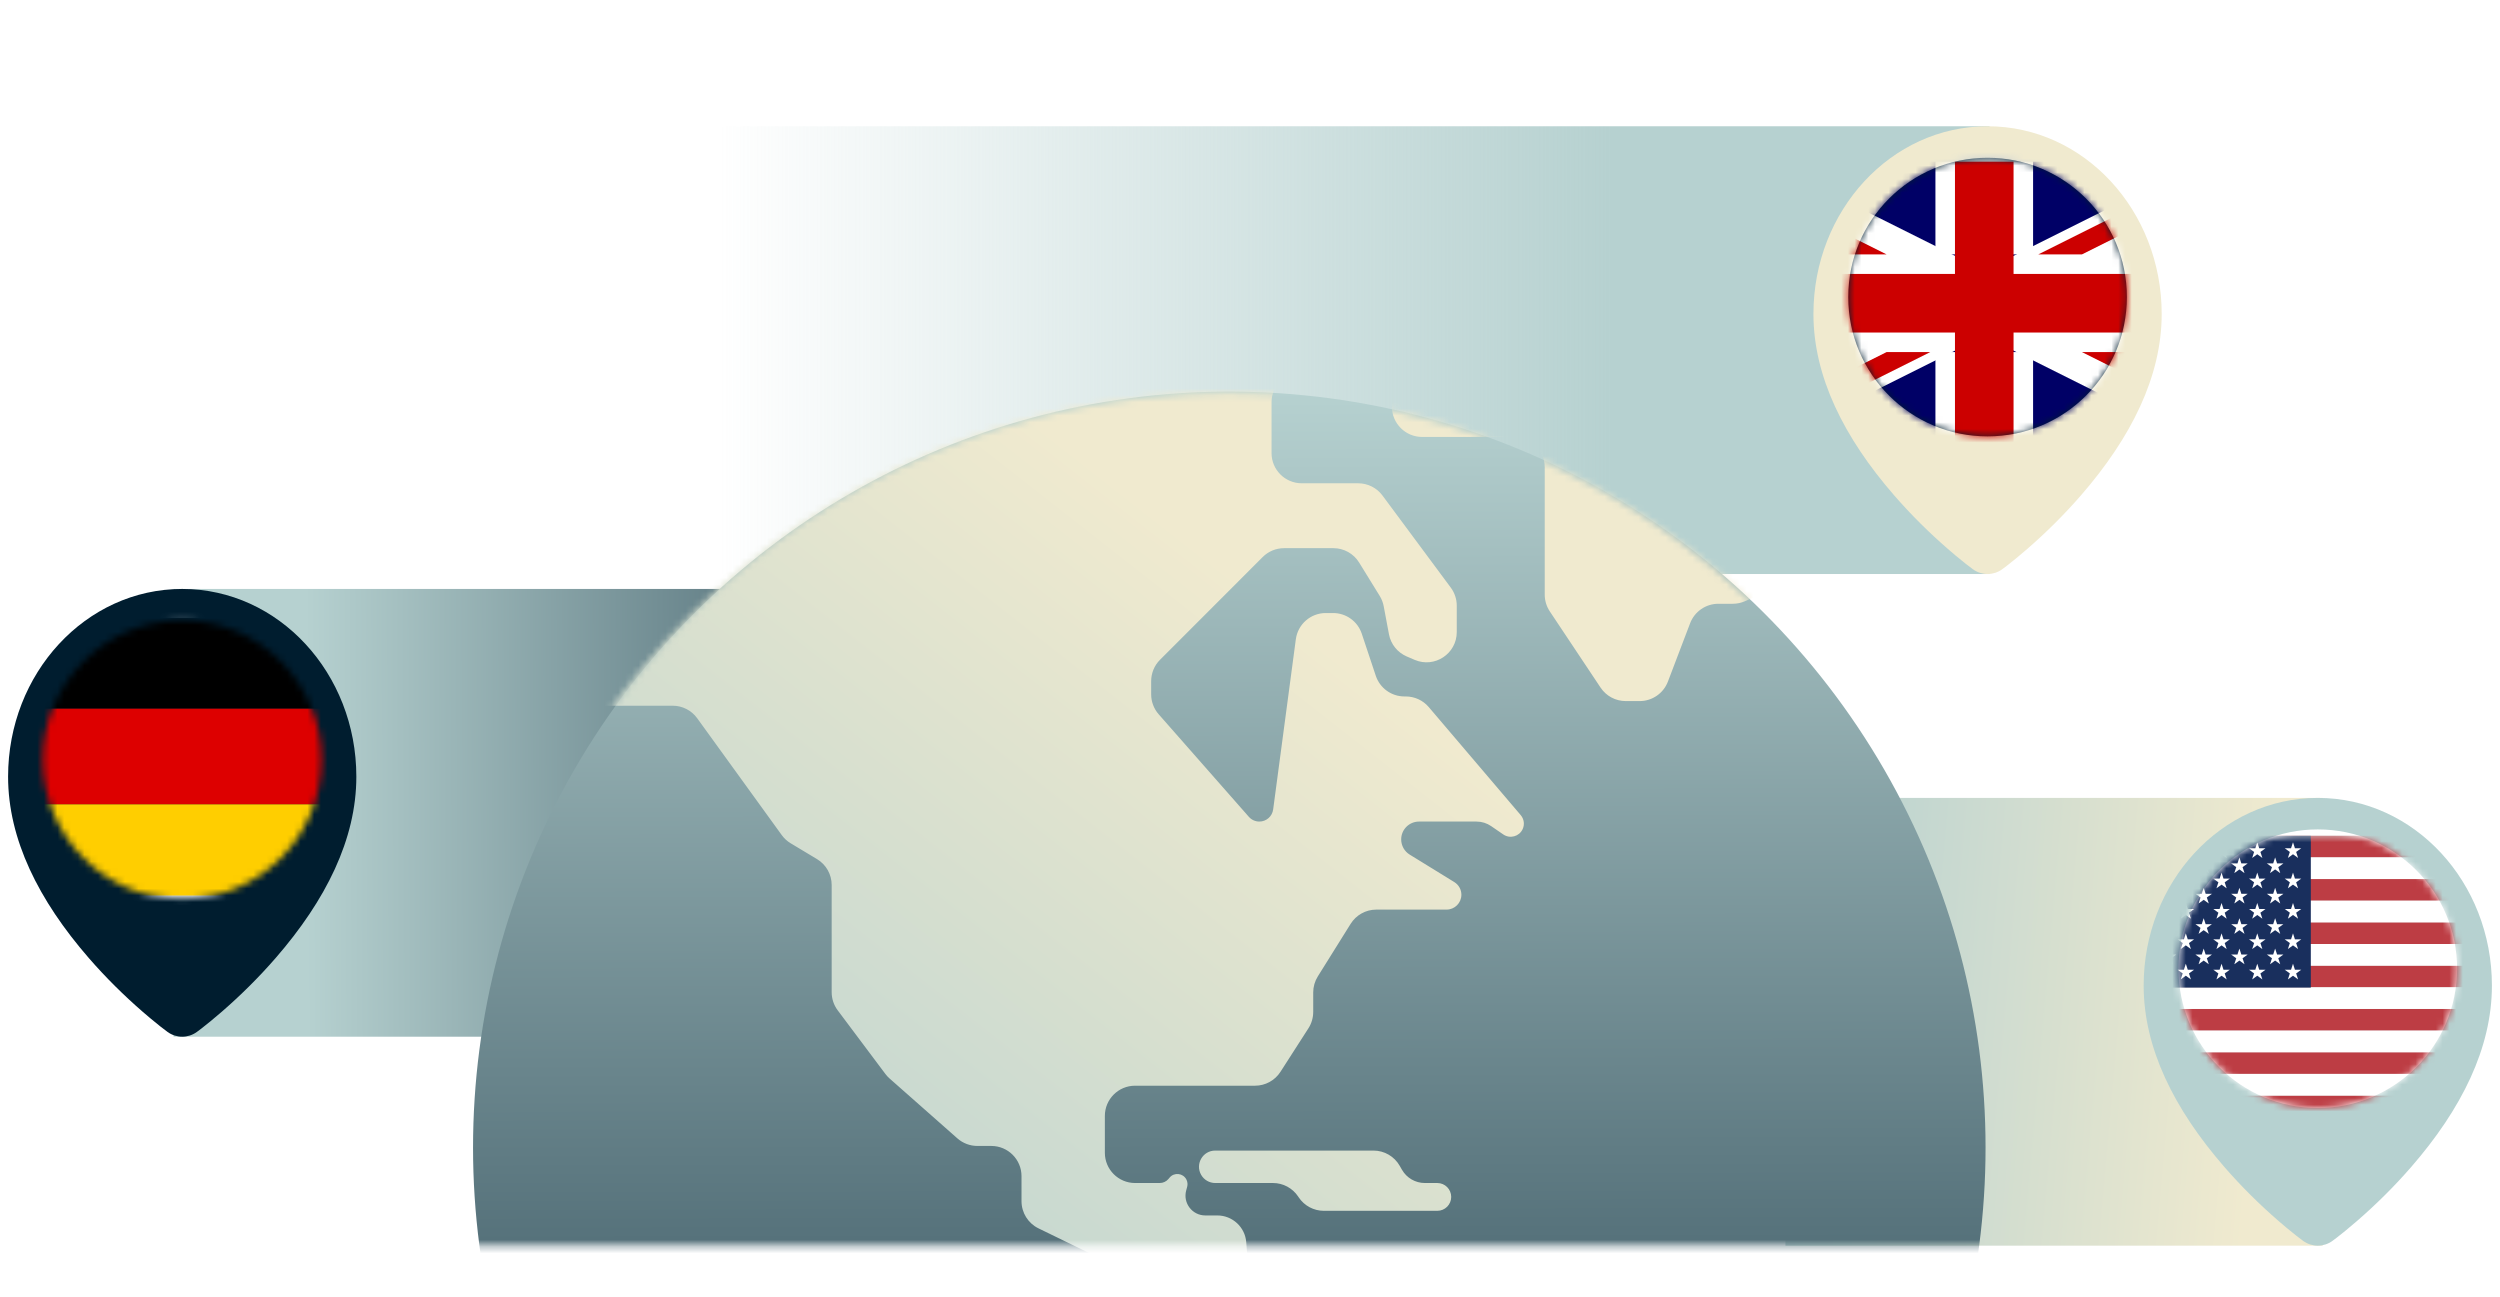
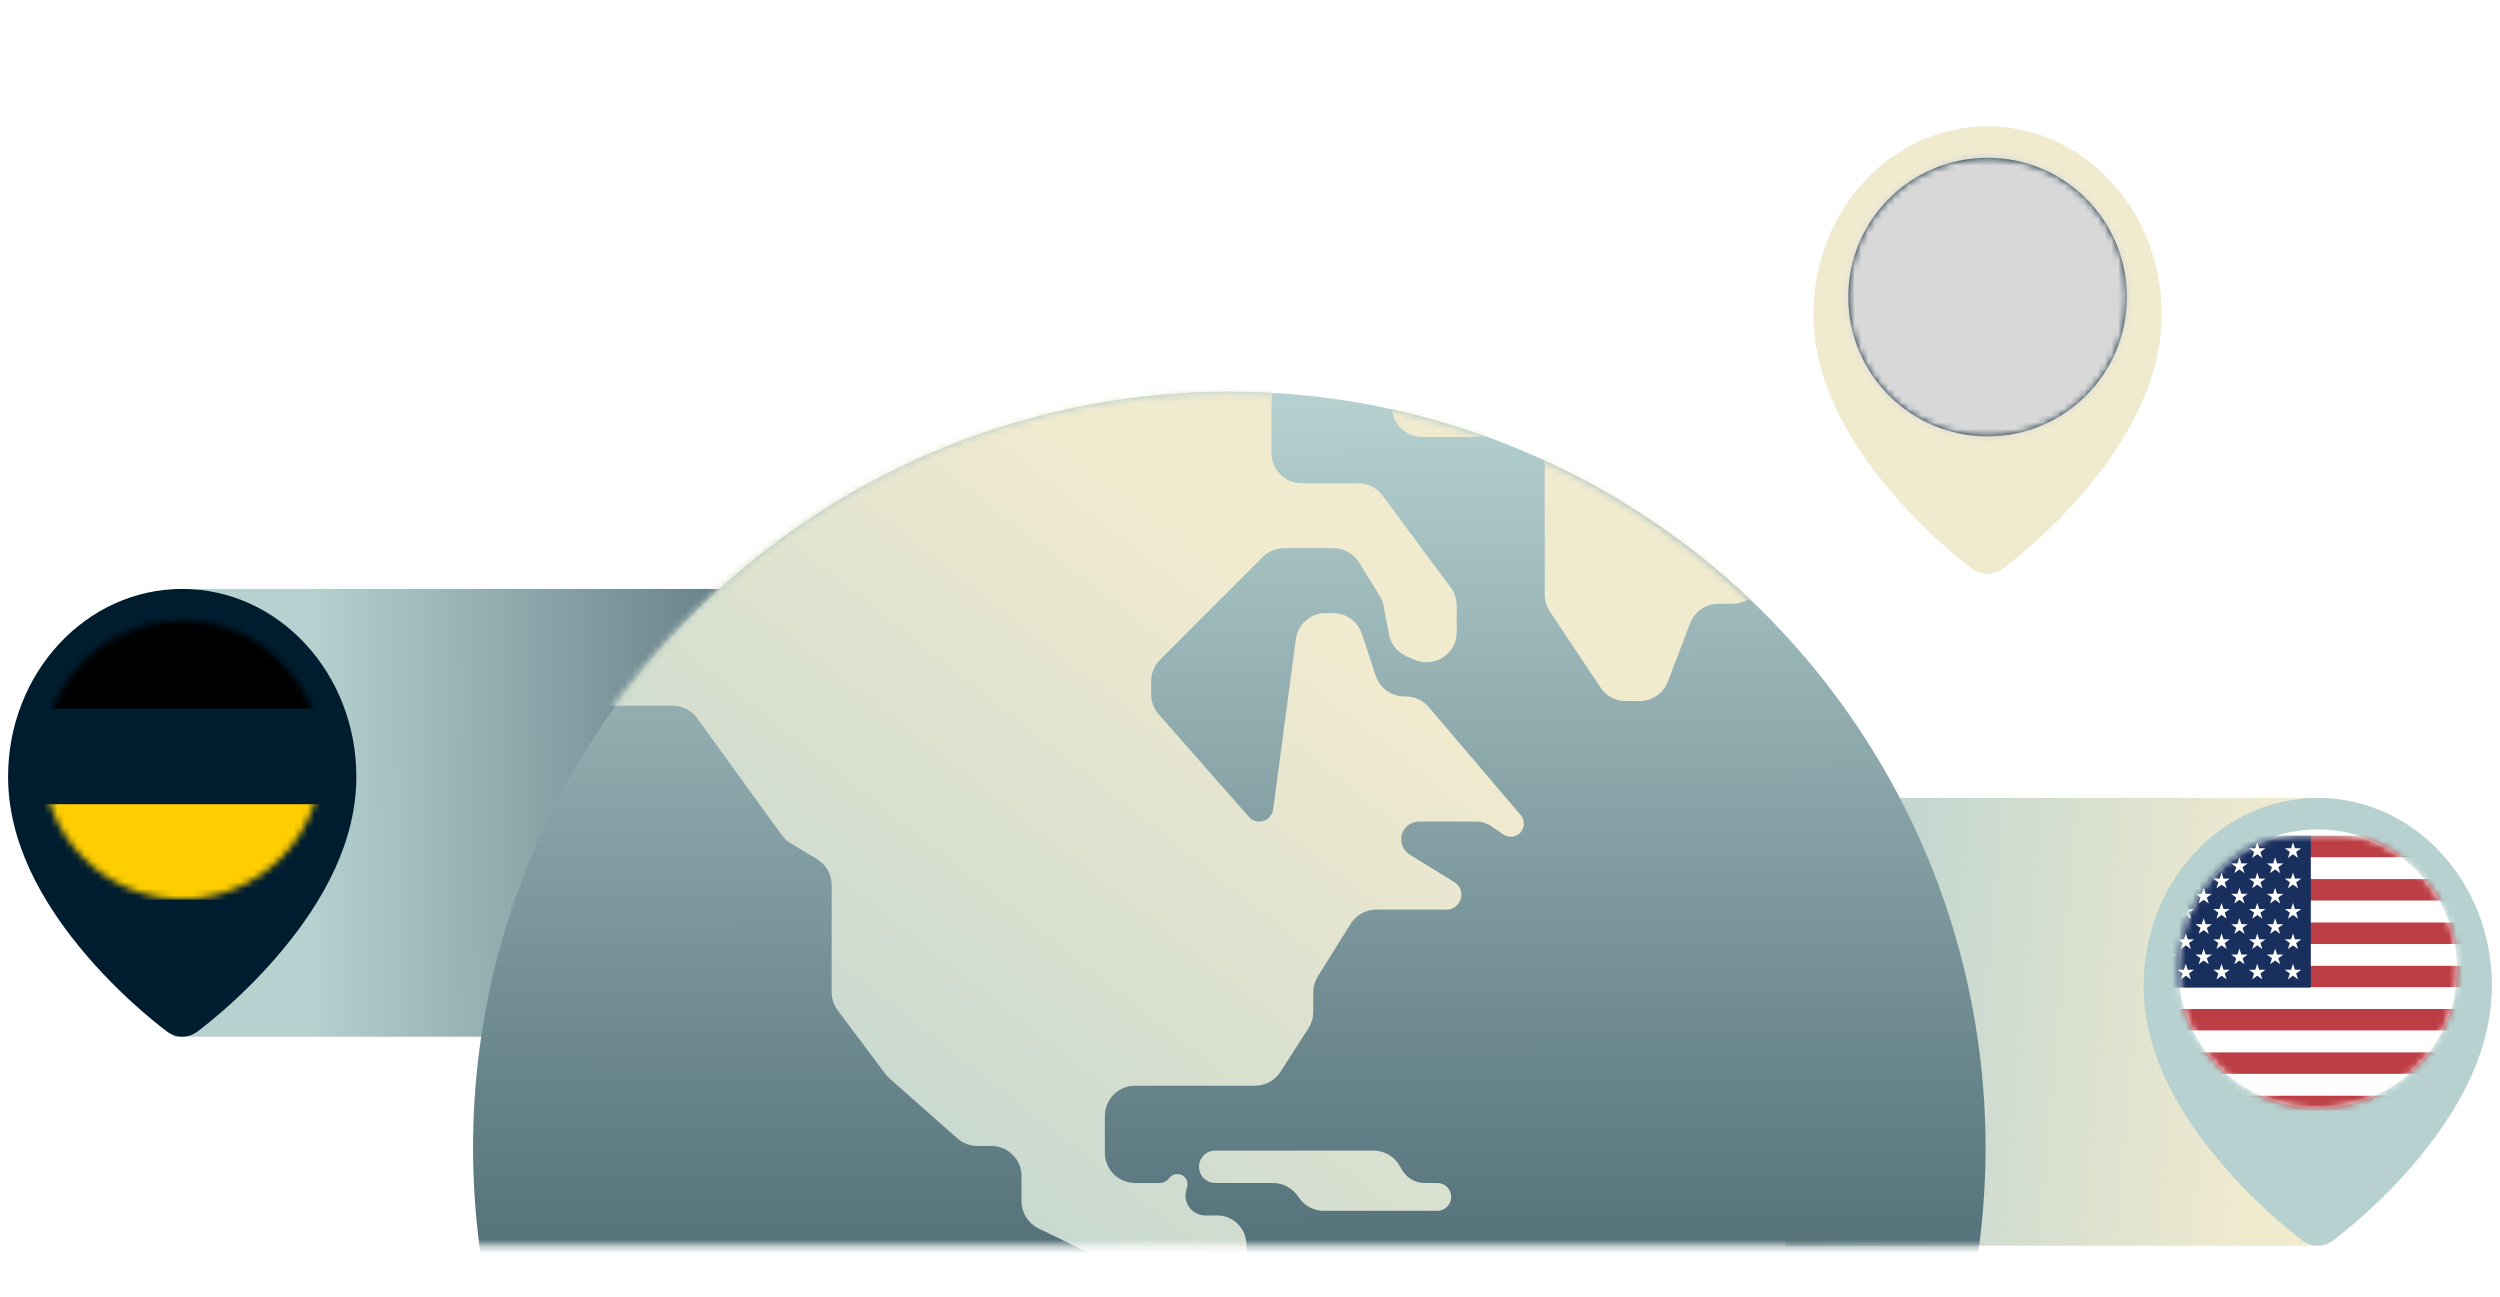
<svg xmlns="http://www.w3.org/2000/svg" width="370" height="192" viewBox="0 0 370 192" fill="none">
  <path fill-rule="evenodd" clip-rule="evenodd" d="M343.769 118.09H264.246V184.358H343.769V118.09Z" fill="url(#paint0_linear_2262_5709)" />
  <path fill-rule="evenodd" clip-rule="evenodd" d="M317.261 145.869C317.261 130.595 328.724 118.09 343.032 118.09C357.34 118.09 368.803 130.595 368.803 145.869C368.803 155.126 364.286 164.16 356.857 172.715C354.319 175.637 351.61 178.297 348.898 180.653C347.67 181.72 346.637 182.559 345.871 183.148L345.198 183.654C343.907 184.593 342.158 184.593 340.867 183.654C340.288 183.233 339.417 182.556 338.327 181.643L337.166 180.653C334.455 178.297 331.745 175.637 329.208 172.715C321.778 164.16 317.261 155.126 317.261 145.869ZM343.032 132.816C336.932 132.816 331.987 137.761 331.987 143.861C331.987 149.961 336.932 154.905 343.032 154.905C349.132 154.905 354.077 149.961 354.077 143.861C354.077 137.761 349.132 132.816 343.032 132.816ZM343.032 140.179C345.066 140.179 346.714 141.827 346.714 143.861C346.714 145.894 345.066 147.542 343.032 147.542C340.999 147.542 339.351 145.894 339.351 143.861C339.351 141.827 340.999 140.179 343.032 140.179Z" fill="#B6D1D0" />
  <ellipse cx="343.032" cy="143.37" rx="20.617" ry="20.617" fill="white" />
  <mask id="mask0_2262_5709" style="mask-type:luminance" maskUnits="userSpaceOnUse" x="322" y="122" width="42" height="42">
    <ellipse cx="343.032" cy="143.37" rx="20.617" ry="20.617" fill="white" />
  </mask>
  <g mask="url(#mask0_2262_5709)">
    <g filter="url(#filter0_d_2262_5709)">
      <path fill-rule="evenodd" clip-rule="evenodd" d="M315.565 124.467C315.565 123.393 316.436 122.522 317.511 122.522H369.273C370.347 122.522 371.218 123.393 371.218 124.467V162.316C371.218 163.391 370.347 164.262 369.273 164.262H317.511C316.436 164.262 315.565 163.391 315.565 162.316V124.467Z" fill="#D8D8D8" />
      <mask id="mask1_2262_5709" style="mask-type:luminance" maskUnits="userSpaceOnUse" x="315" y="122" width="57" height="43">
        <path fill-rule="evenodd" clip-rule="evenodd" d="M315.565 124.467C315.565 123.393 316.436 122.522 317.511 122.522H369.273C370.347 122.522 371.218 123.393 371.218 124.467V162.316C371.218 163.391 370.347 164.262 369.273 164.262H317.511C316.436 164.262 315.565 163.391 315.565 162.316V124.467Z" fill="white" />
      </mask>
      <g mask="url(#mask1_2262_5709)">
        <path fill-rule="evenodd" clip-rule="evenodd" d="M315.565 122.522H371.207V125.726H315.565V122.522ZM315.565 128.931H371.207V132.136H315.565V128.931ZM371.207 135.34H315.565V138.545H371.207V135.34ZM315.565 141.749H371.207V144.954H315.565V141.749ZM371.207 148.158H315.565V151.363H371.207V148.158ZM315.565 154.567H371.207V157.772H315.565V154.567ZM371.207 160.976H315.565V164.181H371.207V160.976Z" fill="#BD3D44" />
        <path fill-rule="evenodd" clip-rule="evenodd" d="M371.207 125.726H315.565V128.931H371.207V125.726ZM371.207 132.136H315.565V135.34H371.207V132.136ZM315.565 138.545H371.207V141.749H315.565V138.545ZM371.207 144.954H315.565V148.158H371.207V144.954ZM315.565 151.363H371.207V154.567H315.565V151.363ZM371.207 157.772H315.565V160.976H371.207V157.772Z" fill="white" />
        <path d="M315.565 122.522H342V144.997H315.565V122.522Z" fill="#192F5D" />
        <path fill-rule="evenodd" clip-rule="evenodd" d="M323.501 123.484L323.79 124.372H324.724L323.968 124.921L324.257 125.81L323.501 125.261L322.746 125.81L323.034 124.921L322.279 124.372H323.213L323.501 123.484ZM318.214 123.484L318.503 124.372H319.437L318.681 124.921L318.97 125.81L318.214 125.261L317.459 125.81L317.747 124.921L316.992 124.372H317.926L318.214 123.484ZM329.077 124.372L328.789 123.484L328.5 124.372H327.566L328.322 124.921L328.033 125.81L328.789 125.261L329.544 125.81L329.256 124.921L330.011 124.372H329.077ZM334.075 123.484L334.364 124.372H335.298L334.542 124.921L334.831 125.81L334.075 125.261L333.32 125.81L333.608 124.921L332.853 124.372H333.787L334.075 123.484ZM339.651 124.372L339.363 123.484L339.074 124.372H338.14L338.896 124.921L338.607 125.81L339.363 125.261L340.118 125.81L339.83 124.921L340.585 124.372H339.651ZM320.858 125.732L321.147 126.62H322.081L321.325 127.169L321.614 128.057L320.858 127.508L320.102 128.057L320.391 127.169L319.635 126.62H320.569L320.858 125.732ZM326.433 126.62L326.145 125.732L325.856 126.62H324.922L325.678 127.169L325.389 128.057L326.145 127.508L326.9 128.057L326.612 127.169L327.367 126.62H326.433ZM331.432 125.732L331.721 126.62H332.655L331.899 127.169L332.188 128.057L331.432 127.508L330.676 128.057L330.965 127.169L330.209 126.62H331.143L331.432 125.732ZM337.008 126.62L336.719 125.732L336.431 126.62H335.497L336.252 127.169L335.963 128.057L336.719 127.508L337.475 128.057L337.186 127.169L337.942 126.62H337.008ZM318.214 127.979L318.503 128.867H319.437L318.681 129.416L318.97 130.305L318.214 129.756L317.459 130.305L317.747 129.416L316.992 128.867H317.926L318.214 127.979ZM323.79 128.867L323.501 127.979L323.213 128.867H322.279L323.034 129.416L322.746 130.305L323.501 129.756L324.257 130.305L323.968 129.416L324.724 128.867H323.79ZM328.789 127.979L329.077 128.867H330.011L329.256 129.416L329.544 130.305L328.789 129.756L328.033 130.305L328.322 129.416L327.566 128.867H328.5L328.789 127.979ZM334.364 128.867L334.075 127.979L333.787 128.867H332.853L333.608 129.416L333.32 130.305L334.075 129.756L334.831 130.305L334.542 129.416L335.298 128.867H334.364ZM339.363 127.979L339.651 128.867H340.585L339.83 129.416L340.118 130.305L339.363 129.756L338.607 130.305L338.896 129.416L338.14 128.867H339.074L339.363 127.979ZM321.147 131.115L320.858 130.227L320.569 131.115H319.635L320.391 131.664L320.102 132.552L320.858 132.003L321.614 132.552L321.325 131.664L322.081 131.115H321.147ZM326.145 130.227L326.433 131.115H327.367L326.612 131.664L326.9 132.552L326.145 132.003L325.389 132.552L325.678 131.664L324.922 131.115H325.856L326.145 130.227ZM331.721 131.115L331.432 130.227L331.143 131.115H330.209L330.965 131.664L330.676 132.552L331.432 132.003L332.188 132.552L331.899 131.664L332.655 131.115H331.721ZM336.719 130.227L337.008 131.115H337.942L337.186 131.664L337.475 132.552L336.719 132.003L335.963 132.552L336.252 131.664L335.497 131.115H336.431L336.719 130.227ZM318.503 133.362L318.214 132.474L317.926 133.362H316.992L317.747 133.911L317.459 134.8L318.214 134.251L318.97 134.8L318.681 133.911L319.437 133.362H318.503ZM323.501 132.474L323.79 133.362H324.724L323.968 133.911L324.257 134.8L323.501 134.251L322.746 134.8L323.034 133.911L322.279 133.362H323.213L323.501 132.474ZM329.077 133.362L328.789 132.474L328.5 133.362H327.566L328.322 133.911L328.033 134.8L328.789 134.251L329.544 134.8L329.256 133.911L330.011 133.362H329.077ZM334.075 132.474L334.364 133.362H335.298L334.542 133.911L334.831 134.8L334.075 134.251L333.32 134.8L333.608 133.911L332.853 133.362H333.787L334.075 132.474ZM339.651 133.362L339.363 132.474L339.074 133.362H338.14L338.896 133.911L338.607 134.8L339.363 134.251L340.118 134.8L339.83 133.911L340.585 133.362H339.651ZM320.858 134.722L321.147 135.61H322.081L321.325 136.159L321.614 137.047L320.858 136.498L320.102 137.047L320.391 136.159L319.635 135.61H320.569L320.858 134.722ZM326.433 135.61L326.145 134.722L325.856 135.61H324.922L325.678 136.159L325.389 137.047L326.145 136.498L326.9 137.047L326.612 136.159L327.367 135.61H326.433ZM331.432 134.722L331.721 135.61H332.655L331.899 136.159L332.188 137.047L331.432 136.498L330.676 137.047L330.965 136.159L330.209 135.61H331.143L331.432 134.722ZM337.008 135.61L336.719 134.722L336.431 135.61H335.497L336.252 136.159L335.963 137.047L336.719 136.498L337.475 137.047L337.186 136.159L337.942 135.61H337.008Z" fill="white" />
        <path fill-rule="evenodd" clip-rule="evenodd" d="M318.214 136.969L318.503 137.857H319.437L318.681 138.407L318.97 139.295L318.214 138.746L317.459 139.295L317.747 138.407L316.992 137.857H317.926L318.214 136.969ZM323.501 136.969L323.79 137.857H324.724L323.968 138.407L324.257 139.295L323.501 138.746L322.746 139.295L323.034 138.407L322.279 137.857H323.213L323.501 136.969ZM329.077 137.857L328.789 136.969L328.5 137.857H327.566L328.321 138.407L328.033 139.295L328.789 138.746L329.544 139.295L329.256 138.407L330.011 137.857H329.077ZM334.075 136.969L334.364 137.857H335.298L334.542 138.407L334.831 139.295L334.075 138.746L333.32 139.295L333.608 138.407L332.853 137.857H333.787L334.075 136.969ZM339.651 137.857L339.363 136.969L339.074 137.857H338.14L338.896 138.407L338.607 139.295L339.363 138.746L340.118 139.295L339.83 138.407L340.585 137.857H339.651ZM320.858 139.217L321.146 140.105H322.081L321.325 140.654L321.614 141.542L320.858 140.993L320.102 141.542L320.391 140.654L319.635 140.105H320.569L320.858 139.217ZM326.433 140.105L326.145 139.217L325.856 140.105H324.922L325.678 140.654L325.389 141.542L326.145 140.993L326.9 141.542L326.612 140.654L327.367 140.105H326.433ZM331.432 139.217L331.721 140.105H332.655L331.899 140.654L332.188 141.542L331.432 140.993L330.676 141.542L330.965 140.654L330.209 140.105H331.143L331.432 139.217ZM337.008 140.105L336.719 139.217L336.431 140.105H335.497L336.252 140.654L335.963 141.542L336.719 140.993L337.475 141.542L337.186 140.654L337.942 140.105H337.008Z" fill="white" />
        <path fill-rule="evenodd" clip-rule="evenodd" d="M323.501 141.464L323.79 142.353H324.724L323.968 142.902L324.257 143.79L323.501 143.241L322.746 143.79L323.034 142.902L322.279 142.353H323.213L323.501 141.464ZM318.214 141.464L318.503 142.353H319.437L318.681 142.902L318.97 143.79L318.214 143.241L317.459 143.79L317.747 142.902L316.992 142.353H317.926L318.214 141.464ZM329.077 142.353L328.789 141.464L328.5 142.353H327.566L328.321 142.902L328.033 143.79L328.789 143.241L329.544 143.79L329.256 142.902L330.011 142.353H329.077ZM334.075 141.464L334.364 142.353H335.298L334.542 142.902L334.831 143.79L334.075 143.241L333.32 143.79L333.608 142.902L332.853 142.353H333.787L334.075 141.464ZM339.651 142.353L339.363 141.464L339.074 142.353H338.14L338.896 142.902L338.607 143.79L339.363 143.241L340.118 143.79L339.83 142.902L340.585 142.353H339.651Z" fill="white" />
      </g>
    </g>
  </g>
  <path fill-rule="evenodd" clip-rule="evenodd" d="M25.679 87.164H142.754V153.433H25.679V87.164Z" fill="url(#paint1_linear_2262_5709)" />
  <path fill-rule="evenodd" clip-rule="evenodd" d="M1.197 114.943C1.197 99.669 12.66 87.164 26.968 87.164C41.276 87.164 52.739 99.669 52.739 114.943C52.739 124.2 48.222 133.234 40.792 141.79C38.255 144.712 35.545 147.372 32.834 149.728C31.605 150.795 30.572 151.633 29.807 152.223L29.133 152.729C27.842 153.668 26.093 153.668 24.802 152.729C24.223 152.308 23.353 151.63 22.263 150.718L21.102 149.728C18.39 147.372 15.681 144.712 13.143 141.79C5.714 133.234 1.197 124.2 1.197 114.943ZM26.968 101.891C20.868 101.891 15.923 106.835 15.923 112.935C15.923 119.035 20.868 123.98 26.968 123.98C33.068 123.98 38.013 119.035 38.013 112.935C38.013 106.835 33.068 101.891 26.968 101.891ZM26.968 109.254C29.001 109.254 30.649 110.902 30.649 112.935C30.649 114.969 29.001 116.617 26.968 116.617C24.934 116.617 23.286 114.969 23.286 112.935C23.286 110.902 24.934 109.254 26.968 109.254Z" fill="#001D2F" />
  <circle cx="26.968" cy="112.444" r="20.617" fill="#001D2F" />
  <mask id="mask2_2262_5709" style="mask-type:luminance" maskUnits="userSpaceOnUse" x="6" y="91" width="42" height="43">
    <circle cx="26.968" cy="112.444" r="20.617" fill="white" />
  </mask>
  <g mask="url(#mask2_2262_5709)">
    <g clip-path="url(#clip0_2262_5709)">
      <path d="M-0.333 119.024H56.333V133.162H-0.333V119.024Z" fill="#FFCE00" />
      <path d="M-0.333 90.75H56.333V104.887H-0.333V90.75Z" fill="black" />
-       <path d="M-0.333 104.887H56.333V119.024H-0.333V104.887Z" fill="#DD0000" />
    </g>
-     <path fill-rule="evenodd" clip-rule="evenodd" d="M-1.042 97.833C-1.042 93.53 2.447 90.042 6.75 90.042H49.25C53.553 90.042 57.042 93.53 57.042 97.833V126.167C57.042 130.47 53.553 133.958 49.25 133.958H6.75C2.447 133.958 -1.042 130.47 -1.042 126.167V97.833ZM6.75 91.458C3.229 91.458 0.375 94.312 0.375 97.833V126.167C0.375 129.687 3.229 132.542 6.75 132.542H49.25C52.771 132.542 55.625 129.687 55.625 126.167V97.833C55.625 94.312 52.771 91.458 49.25 91.458H6.75Z" fill="#CCD2D5" />
  </g>
-   <path fill-rule="evenodd" clip-rule="evenodd" d="M294.435 18.687H90.107V84.955H294.435V18.687Z" fill="url(#paint2_linear_2262_5709)" />
  <path fill-rule="evenodd" clip-rule="evenodd" d="M268.388 46.466C268.388 31.192 279.851 18.687 294.159 18.687C308.467 18.687 319.93 31.192 319.93 46.466C319.93 55.723 315.413 64.757 307.984 73.312C305.446 76.234 302.737 78.894 300.025 81.25C298.796 82.317 297.763 83.156 296.998 83.745L296.325 84.251C295.034 85.19 293.285 85.19 291.994 84.251C291.415 83.83 290.544 83.153 289.454 82.24L288.293 81.25C285.582 78.894 282.872 76.234 280.335 73.312C272.905 64.757 268.388 55.723 268.388 46.466ZM294.159 33.413C288.059 33.413 283.114 38.358 283.114 44.458C283.114 50.558 288.059 55.502 294.159 55.502C300.259 55.502 305.204 50.558 305.204 44.458C305.204 38.358 300.259 33.413 294.159 33.413ZM294.159 40.776C296.192 40.776 297.841 42.424 297.841 44.458C297.841 46.491 296.192 48.139 294.159 48.139C292.126 48.139 290.478 46.491 290.478 44.458C290.478 42.424 292.126 40.776 294.159 40.776Z" fill="#F0EACF" />
  <ellipse cx="294.16" cy="43.967" rx="20.617" ry="20.617" fill="#001D2F" />
  <mask id="mask3_2262_5709" style="mask-type:luminance" maskUnits="userSpaceOnUse" x="273" y="23" width="42" height="42">
    <ellipse cx="294.16" cy="43.967" rx="20.617" ry="20.617" fill="white" />
  </mask>
  <g mask="url(#mask3_2262_5709)">
    <g filter="url(#filter1_d_2262_5709)">
      <path fill-rule="evenodd" clip-rule="evenodd" d="M264.792 29.273C264.792 25.274 268.034 22.033 272.033 22.033H315.476C319.474 22.033 322.716 25.274 322.716 29.273V58.235C322.716 62.234 319.474 65.476 315.476 65.476H272.033C268.034 65.476 264.792 62.234 264.792 58.235V29.273Z" fill="#D8D8D8" />
      <mask id="mask4_2262_5709" style="mask-type:luminance" maskUnits="userSpaceOnUse" x="264" y="22" width="59" height="44">
-         <path fill-rule="evenodd" clip-rule="evenodd" d="M264.792 29.273C264.792 25.274 268.034 22.033 272.033 22.033H315.476C319.474 22.033 322.716 25.274 322.716 29.273V58.235C322.716 62.234 319.474 65.476 315.476 65.476H272.033C268.034 65.476 264.792 62.234 264.792 58.235V29.273Z" fill="white" />
-       </mask>
+         </mask>
      <g mask="url(#mask4_2262_5709)">
-         <path d="M264.792 22.033H322.716V65.476H264.792V22.033Z" fill="#000066" />
        <mask id="mask5_2262_5709" style="mask-type:luminance" maskUnits="userSpaceOnUse" x="264" y="22" width="59" height="44">
          <path d="M264.792 22.033H322.716V65.476H264.792V22.033Z" fill="white" />
        </mask>
        <g mask="url(#mask5_2262_5709)">
          <path fill-rule="evenodd" clip-rule="evenodd" d="M250.311 26.881V22.033H260.006L293.67 38.865L283.975 43.712L250.311 26.881ZM293.67 48.56L260.006 65.392H250.311V60.544L283.975 43.712L293.67 48.56ZM293.67 48.56L303.365 43.712L337.029 60.544V65.392H327.334L293.67 48.56ZM303.365 43.712L293.67 38.865L327.334 22.033H337.029V26.88L303.365 43.712Z" fill="white" />
          <path fill-rule="evenodd" clip-rule="evenodd" d="M286.444 36.486V22.033H300.897V36.486H286.444ZM286.444 50.939H250.311V36.486H286.444V50.939ZM286.444 50.939H300.897V65.392H286.444V50.939ZM300.897 50.939V36.486H337.029V50.939H300.897Z" fill="white" />
          <path fill-rule="evenodd" clip-rule="evenodd" d="M289.335 39.376V22.033H298.006V39.376H337.029V48.048H298.006V65.392H289.335V48.048H250.311V39.376H289.335ZM250.311 65.392L279.217 50.939H285.681L256.775 65.392H250.311ZM279.217 36.486L250.311 22.033V25.265L272.754 36.486H279.217ZM301.66 36.486L330.566 22.033H337.029L308.123 36.486H301.66ZM308.123 50.939L337.029 65.392V62.16L314.587 50.939H308.123Z" fill="#CC0000" />
        </g>
      </g>
      <path fill-rule="evenodd" clip-rule="evenodd" d="M264.068 29.273C264.068 24.875 267.634 21.309 272.033 21.309H315.476C319.874 21.309 323.44 24.875 323.44 29.273V58.235C323.44 62.634 319.874 66.2 315.476 66.2H272.033C267.634 66.2 264.068 62.634 264.068 58.235V29.273ZM272.033 22.757C268.434 22.757 265.516 25.674 265.516 29.273V58.235C265.516 61.834 268.434 64.751 272.033 64.751H315.476C319.075 64.751 321.992 61.834 321.992 58.235V29.273C321.992 25.674 319.075 22.757 315.476 22.757H272.033Z" fill="#CCD2D5" />
    </g>
  </g>
  <mask id="mask6_2262_5709" style="mask-type:luminance" maskUnits="userSpaceOnUse" x="63" y="37" width="236" height="148">
    <rect x="63.938" y="37.162" width="234.864" height="147.196" fill="white" />
  </mask>
  <g mask="url(#mask6_2262_5709)">
    <ellipse cx="181.936" cy="169.843" rx="111.888" ry="111.926" transform="rotate(-90 181.936 169.843)" fill="url(#paint3_linear_2262_5709)" />
    <mask id="mask7_2262_5709" style="mask-type:luminance" maskUnits="userSpaceOnUse" x="69" y="58" width="225" height="224">
      <ellipse cx="181.721" cy="169.897" rx="112.174" ry="111.761" fill="white" />
    </mask>
    <g mask="url(#mask7_2262_5709)">
      <path fill-rule="evenodd" clip-rule="evenodd" d="M227.832 42.722C228.353 42.722 228.871 42.631 229.361 42.453L250.493 34.762C250.983 34.584 251.501 34.492 252.023 34.492H270.981C271.517 34.492 272.05 34.589 272.552 34.777L291.433 41.863C292.809 42.38 293.721 43.696 293.721 45.166C293.721 45.811 293.545 46.443 293.211 46.994L280.783 67.517C280.307 68.303 279.454 68.783 278.535 68.783C277.083 68.783 275.907 69.96 275.907 71.412V78.223C275.907 79.99 274.866 81.591 273.252 82.309L258.269 88.972C257.697 89.227 257.078 89.358 256.452 89.358H254.317C252.461 89.358 250.798 90.505 250.138 92.239L246.849 100.88C246.188 102.614 244.525 103.76 242.669 103.76H240.608C239.113 103.76 237.716 103.013 236.887 101.768L229.37 90.484C228.881 89.75 228.62 88.887 228.62 88.005V69.14C228.62 66.671 226.618 64.668 224.148 64.668H210.478C208.008 64.668 206.006 62.666 206.006 60.197V54.582C206.006 53.162 206.681 51.826 207.824 50.983L217.843 43.595C218.612 43.028 219.542 42.722 220.497 42.722H227.832ZM405.721 70.119C406.421 69.694 407.224 69.469 408.043 69.469H430.7C432.255 69.469 433.516 68.208 433.516 66.653C433.516 65.463 434.264 64.401 435.385 64.001L443.11 61.239L454.037 57.38C454.515 57.211 455.019 57.124 455.526 57.124H460.129C461.424 57.124 462.574 57.953 462.983 59.182C463.392 60.41 464.542 61.239 465.837 61.239H472.574C474.846 61.239 476.689 63.082 476.689 65.354C476.689 67.627 478.531 69.469 480.803 69.469H497.144C498.429 69.469 499.566 70.302 499.954 71.527C500.342 72.752 501.479 73.584 502.764 73.584H503.777C504.126 73.584 504.473 73.542 504.812 73.459L511.594 71.791C511.943 71.705 512.302 71.662 512.662 71.662H523.506C524.218 71.662 524.92 71.832 525.554 72.159L535.343 77.203C535.977 77.529 536.679 77.699 537.391 77.699H567.961C568.772 77.699 569.568 77.92 570.263 78.337L582.299 85.565C584.361 86.803 584.734 89.639 583.062 91.368C582.515 91.934 581.803 92.313 581.028 92.451L575.879 93.365C575.225 93.482 574.605 93.742 574.064 94.128L560.772 103.614C560.014 104.155 559.106 104.446 558.174 104.446H551.886C550.301 104.446 548.834 105.286 548.031 106.652L544.103 113.336C543.932 113.628 543.728 113.899 543.495 114.145L540.073 117.758C538.412 119.512 535.484 118.892 534.676 116.616C534.403 115.847 534.431 115.003 534.754 114.254L539.414 103.437C539.987 102.107 539.282 100.573 537.899 100.142C536.939 99.843 535.894 100.162 535.266 100.948L534.699 101.658C533.983 102.553 532.899 103.075 531.753 103.075H519.27C517.911 103.075 516.626 103.693 515.777 104.754L514.237 106.681C512.772 108.513 512.972 111.166 514.695 112.758L519.109 116.835C520.025 117.681 520.546 118.872 520.546 120.12V130.151C520.546 132.62 518.544 134.623 516.074 134.623H511.54C510.863 134.623 510.195 134.776 509.586 135.072L504.056 137.759C502.789 138.375 501.887 139.552 501.62 140.935L500.664 145.893C500.53 146.588 500.64 147.308 500.976 147.93L501.329 148.585C502.271 150.333 501.005 152.454 499.019 152.454C498.323 152.454 497.655 152.177 497.163 151.685L490.56 145.076C490.015 144.531 489.275 144.224 488.504 144.224C486.899 144.224 485.597 145.526 485.597 147.131V164.641C485.597 166.075 484.909 167.423 483.746 168.264L471.66 177.006C470.944 177.524 470.024 177.671 469.182 177.402C466.764 176.629 464.658 179.232 465.919 181.435L467.273 183.801C467.605 184.382 467.78 185.04 467.78 185.709V187.416C467.78 188.73 467.201 189.978 466.198 190.828L462.096 194.302L459.538 194.009C457.514 193.777 456.26 196.153 457.593 197.694L461.567 202.286L461.925 204.803C462.017 205.449 461.538 206.037 460.887 206.076L458.02 206.252C457.618 206.276 457.235 206.083 457.015 205.746L452.059 198.146C451.586 197.419 451.333 196.571 451.333 195.703V188.379C451.333 187.754 451.202 187.136 450.949 186.564L446.61 176.795C446.149 175.756 445.118 175.086 443.982 175.086C443.413 175.086 442.858 175.254 442.385 175.57L434.315 180.954C433.362 181.59 432.69 182.567 432.436 183.684L429.723 195.631C429.537 196.451 428.808 197.033 427.967 197.033C427.566 197.033 427.177 196.899 426.861 196.653L416.739 188.774C415.651 187.926 415.014 186.624 415.014 185.245V178.496C415.014 176.613 413.487 175.086 411.604 175.086C409.996 175.086 408.606 173.963 408.269 172.39L407.65 169.499C407.164 167.229 405.021 165.708 402.717 165.999L388.123 167.843C386.876 168 385.62 167.626 384.663 166.81L382.624 165.072C381.866 164.427 380.914 164.052 379.919 164.009L378.636 163.952C377.252 163.892 375.971 164.684 375.407 165.949C374.818 167.27 375.137 168.82 376.2 169.801L376.68 170.243C378.016 171.477 379.986 171.731 381.593 170.878L381.875 170.728C382.977 170.143 384.272 170.045 385.449 170.456L387.732 171.255C389.526 171.882 390.728 173.575 390.728 175.476V175.575C390.728 176.993 390.055 178.327 388.915 179.17L382.639 183.811C381.87 184.381 380.938 184.688 379.98 184.688H371.38C369.896 184.688 368.508 183.951 367.676 182.722L358.577 169.271C358.107 168.576 357.322 168.16 356.483 168.16C356.22 168.16 355.984 168.323 355.891 168.569L355.424 169.811L348.449 160.552L351.44 161.334C351.855 161.443 352.293 161.43 352.701 161.296L355.34 160.433C356.976 159.897 358.083 158.371 358.083 156.649V155.762C358.083 154.363 357.087 153.161 355.711 152.901L355.478 152.857C354.238 152.623 353.34 151.54 353.34 150.278C353.34 148.828 352.164 147.653 350.715 147.653H340.488C338.124 147.653 336.208 145.737 336.208 143.373C336.208 142.168 335.7 141.018 334.808 140.207L334.145 139.604C333.107 138.66 331.466 138.894 330.733 140.091L329.75 141.698L329.875 143.561C329.944 144.595 328.692 145.158 327.964 144.421L325.629 142.056L324.024 138.737C324.024 138.737 321.428 137.245 320.525 137.795C319.622 138.346 320.801 141.274 321.828 142.508C322.324 143.104 322.975 143.671 323.515 144.099C323.981 144.468 323.961 145.211 323.453 145.521C323.271 145.633 323.139 145.812 323.088 146.02L322.694 147.623C322.551 148.205 321.971 148.569 321.384 148.451C320.862 148.346 320.483 147.887 320.483 147.355V145.26C320.483 144.998 320.391 144.745 320.223 144.544L317.751 141.582C317.694 141.515 317.63 141.454 317.56 141.402L315.793 140.087C315.214 139.656 314.512 139.423 313.791 139.423H312.737C311.146 139.423 309.675 140.269 308.873 141.643L306.744 145.296C305.901 146.743 304.319 147.598 302.646 147.51L296.116 147.166C293.941 147.051 292.164 145.386 291.91 143.222L291.567 140.302C291.254 137.644 293.331 135.308 296.008 135.308H302.97C304.296 135.308 305.37 134.234 305.37 132.908C305.37 131.582 304.296 130.508 302.97 130.508H298.519C297.383 130.508 296.462 129.586 296.462 128.45C296.462 127.314 297.383 126.393 298.519 126.393H302.897C304.263 126.393 305.37 125.285 305.37 123.919C305.37 122.925 305.967 122.027 306.883 121.64L315.655 117.944C317.313 117.245 318.391 115.622 318.391 113.823V109.931C318.391 108.796 317.47 107.875 316.335 107.875C315.199 107.875 314.279 106.955 314.279 105.82V97.382C314.279 96.196 314.75 95.059 315.587 94.221L330.786 79.01C331.625 78.171 332.763 77.699 333.949 77.699H342.373C343.51 77.699 344.431 76.778 344.431 75.642C344.431 74.505 345.352 73.584 346.488 73.584H348.885C351.345 73.584 353.34 75.578 353.34 78.038V78.322C353.34 80.792 355.342 82.794 357.811 82.794H383.61C384.429 82.794 385.232 82.569 385.932 82.144L405.721 70.119ZM487.126 176.071C485.764 175.855 484.516 176.871 484.452 178.249L484.076 186.336C484.03 187.325 484.735 188.191 485.713 188.346C486.669 188.497 487.368 189.328 487.353 190.296L487.265 196.08C487.245 197.358 488.168 198.456 489.431 198.656C490.832 198.878 492.148 197.922 492.37 196.521L493.641 188.496C493.784 187.595 493.169 186.749 492.268 186.607C491.616 186.503 491.087 186.021 490.925 185.38L489.007 177.789C488.781 176.892 488.04 176.216 487.126 176.071ZM471.559 209.788C471.176 210.309 470.86 210.817 470.611 211.315C470.464 211.609 470.382 211.943 470.365 212.314C470.32 213.325 471.99 216.377 472.792 217.78C473.059 218.247 473.49 218.591 474.002 218.754C475.87 219.351 480.486 220.785 481.677 220.785C484.016 220.785 484.501 216.152 484.843 212.875L484.843 212.873L484.844 212.871C484.924 212.098 484.997 211.401 485.085 210.858C485.233 209.942 486.351 207.714 486.954 206.558C487.179 206.127 487.108 205.598 486.771 205.247L483.385 201.712C482.967 201.277 482.284 201.247 481.834 201.65C479.895 203.388 475.005 207.767 473.598 209.004C473.076 209.464 472.636 209.488 472.278 209.508C471.983 209.525 471.744 209.538 471.559 209.788ZM492.556 229.266C491.597 229.266 490.663 229.575 489.893 230.146L474.386 241.642C473.248 242.485 472.577 243.818 472.577 245.234V253.122C472.577 254.107 472.903 255.065 473.503 255.847L478.087 261.811C478.934 262.912 480.244 263.557 481.633 263.557H486.928C488.256 263.557 489.515 262.967 490.364 261.947L491.109 261.053C491.959 260.033 493.218 259.443 494.545 259.443H501.39C502.676 259.443 503.901 259.997 504.75 260.964L515.987 273.764C516.836 274.731 518.06 275.285 519.347 275.285H519.575C520.345 275.285 521.101 275.087 521.771 274.709L527.571 271.439C528.475 270.93 529.173 270.123 529.546 269.156L533.266 259.535C533.464 259.02 533.566 258.474 533.566 257.923V248.618C533.566 247.632 533.241 246.674 532.64 245.893L520.496 230.093C520.096 229.572 519.476 229.266 518.818 229.266C517.826 229.266 516.967 229.955 516.752 230.924L516.526 231.941C516.103 233.845 514.174 235.009 512.293 234.495L509.994 233.868C508.88 233.564 507.992 232.723 507.627 231.628C507.158 230.218 505.838 229.266 504.351 229.266H492.556ZM466.406 223.243C466.947 223.844 467.927 223.69 468.257 222.952L469.668 219.8C469.785 219.538 469.797 219.242 469.702 218.972L469.1 217.259C469.015 217.018 468.85 216.812 468.632 216.678L455.281 208.451C455.146 208.368 454.995 208.315 454.838 208.294L454.431 208.242C453.333 208.099 452.718 209.468 453.554 210.194L458.618 214.593L466.406 223.243ZM469.474 223.592C469.378 223.755 469.293 223.9 469.192 223.98C468.287 224.694 474 225.732 479.247 226.685L479.247 226.685C481.77 227.144 484.185 227.582 485.705 227.956C486.993 228.273 488.051 228.437 488.907 228.507C489.956 228.594 489.964 227.811 488.939 227.571C486.934 227.103 484.564 226.467 483.839 225.938C478.276 223.714 473.023 222.476 470.449 222.772C469.922 222.833 469.675 223.251 469.474 223.592ZM493.067 214.105C497.22 218.287 499.689 218.382 501.746 218.462C503.621 218.534 505.153 218.593 507.307 221.723C510.352 226.148 512.07 224.323 513.61 222.688C514.354 221.897 515.057 221.151 515.848 221.177C516.899 221.211 517.695 221.903 518.468 222.576C519.479 223.455 520.451 224.3 521.907 223.6C524.477 222.364 523.184 219.857 521.225 219.736C520.403 219.685 519.695 219.051 518.936 218.371C517.888 217.432 516.742 216.405 515.059 216.701C513.991 216.89 512.796 216.501 511.287 216.01C508.693 215.165 505.167 214.018 499.75 214.973C498.394 214.611 497.569 214.485 496.971 214.394C495.871 214.226 495.543 214.176 494.094 212.984C492.711 212.421 492.624 213.823 493.067 214.105ZM524.712 134.17C524.463 134.695 524.113 135.167 523.684 135.558L519.489 139.383C519.211 139.637 518.966 139.924 518.76 140.239L514.283 147.083C514.185 147.233 514.076 147.375 513.957 147.508L511.683 150.055C510.5 151.379 511.44 153.479 513.216 153.479C513.801 153.479 514.359 153.229 514.749 152.793L519.061 147.962C519.447 147.53 519.746 147.027 519.94 146.481L520.293 145.487C520.754 144.188 521.788 143.175 523.096 142.74L529.328 140.668C530.983 140.118 532.168 138.655 532.361 136.921L533.031 130.92C533.239 129.055 531.779 127.423 529.902 127.423C528.686 127.423 527.579 128.123 527.058 129.222L524.712 134.17ZM297.906 101.665C297.136 101.933 296.903 102.909 297.47 103.497L297.851 103.892C298.07 104.119 298.183 104.429 298.161 104.744L297.903 108.498C297.892 108.659 297.916 108.82 297.973 108.971L299.345 112.592C299.354 112.616 299.362 112.64 299.369 112.665C299.382 112.707 299.392 112.75 299.4 112.794L299.976 116.059C300.038 116.411 299.928 116.771 299.68 117.028L298.29 118.473C297.951 118.824 297.88 119.354 298.113 119.783L299.348 122.05C299.666 122.633 300.418 122.812 300.965 122.436L308.029 117.566C308.407 117.306 308.587 116.842 308.484 116.395L308.242 115.345C308.217 115.239 308.178 115.137 308.124 115.043L303.473 106.869C303.336 106.628 303.293 106.345 303.353 106.075L303.818 103.972C303.917 103.527 303.735 103.066 303.359 102.808L300.885 101.11C300.592 100.909 300.22 100.859 299.884 100.976L297.906 101.665ZM291.252 114.309C291.243 114.183 291.255 114.057 291.288 113.935L291.372 113.625C291.445 113.355 291.616 113.122 291.852 112.972L292.894 112.312C292.969 112.264 293.038 112.208 293.099 112.144L295.234 109.936C295.681 109.473 296.426 109.483 296.861 109.957C297.146 110.266 297.233 110.709 297.087 111.102L296.932 111.522C296.886 111.646 296.862 111.777 296.862 111.91V115.901C296.862 116.389 296.545 116.822 296.078 116.967L293.07 117.908C292.797 117.993 292.502 117.971 292.245 117.845L292.062 117.755C291.705 117.581 291.467 117.229 291.438 116.833L291.252 114.309ZM198.106 188.117C196.643 188.117 195.3 188.928 194.619 190.223C194.256 190.912 193.521 191.323 192.743 191.271L191.351 191.177C191.041 191.156 190.739 191.071 190.465 190.928L189.251 190.293L186.626 188.644C185.425 187.889 184.653 186.609 184.546 185.195L184.445 183.856C184.276 181.617 182.41 179.887 180.164 179.887H178.386C176.454 179.887 175.049 178.051 175.555 176.186L175.701 175.65C175.799 175.287 175.758 174.901 175.586 174.567C175.094 173.612 173.789 173.466 173.098 174.288L172.93 174.488C172.612 174.867 172.141 175.086 171.646 175.086H167.991C165.521 175.086 163.519 173.084 163.519 170.614V165.156C163.519 162.686 165.521 160.684 167.991 160.684H185.746C187.269 160.684 188.686 159.91 189.509 158.629L193.647 152.187C194.11 151.466 194.356 150.627 194.356 149.77V146.877C194.356 146.04 194.591 145.219 195.035 144.509L199.896 136.726C200.713 135.417 202.146 134.622 203.688 134.622H214.085C215.3 134.622 216.285 133.637 216.285 132.422C216.285 131.659 215.889 130.949 215.239 130.549L208.632 126.48C207.852 126 207.376 125.149 207.376 124.232C207.376 122.774 208.558 121.592 210.017 121.592H218.531C219.3 121.592 220.05 121.825 220.684 122.26L222.489 123.499C223.477 124.177 224.836 123.808 225.346 122.724C225.671 122.035 225.562 121.219 225.068 120.639L211.457 104.648C210.607 103.65 209.362 103.075 208.051 103.075H207.859C205.934 103.075 204.225 101.842 203.617 100.016L201.542 93.788C200.934 91.962 199.225 90.73 197.3 90.73H196.216C193.974 90.73 192.079 92.389 191.783 94.611L188.427 119.8C188.291 120.826 187.416 121.592 186.381 121.592C185.788 121.592 185.223 121.336 184.831 120.891L171.485 105.713C170.768 104.896 170.372 103.847 170.372 102.76V100.811C170.372 99.626 170.842 98.489 171.68 97.65L186.879 82.439C187.718 81.6 188.855 81.128 190.042 81.128H197.343C198.894 81.128 200.334 81.932 201.149 83.252L204.199 88.197C204.487 88.664 204.687 89.181 204.788 89.721L205.566 93.871C205.841 95.337 206.828 96.569 208.199 97.157L209.365 97.657C212.316 98.923 215.6 96.758 215.6 93.548V89.636C215.6 88.677 215.291 87.743 214.72 86.972L204.606 73.335C203.762 72.197 202.43 71.527 201.014 71.527H192.66C190.191 71.527 188.189 69.525 188.189 67.055V59.539C188.189 57.069 190.191 55.067 192.66 55.067H194.978C195.911 55.067 196.82 54.775 197.579 54.233L214.652 42.028C215.247 41.603 215.6 40.917 215.6 40.186C215.6 38.935 214.586 37.921 213.335 37.921H185.318C183.734 37.921 182.302 38.865 181.679 40.322C181.055 41.778 179.624 42.722 178.04 42.722H167.803C166.803 42.722 165.832 43.057 165.045 43.673L151.713 54.116C150.926 54.732 149.956 55.067 148.956 55.067H132.228C130.792 55.067 129.443 55.757 128.602 56.922L113.462 77.902C112.622 79.067 111.273 79.757 109.836 79.757H102.395C102.029 79.757 101.665 79.712 101.31 79.623L80.45 74.404C80.095 74.315 79.731 74.27 79.365 74.27H72.987C72.141 74.27 71.313 74.51 70.598 74.962L60.755 81.183C59.458 82.003 58.672 83.43 58.672 84.963V95.423C58.672 95.948 58.765 96.469 58.945 96.961L65.136 113.858C65.781 115.62 67.458 116.791 69.334 116.791H74.394C75.722 116.791 76.981 116.201 77.83 115.181L85.428 106.057C86.277 105.036 87.536 104.446 88.864 104.446H99.561C100.995 104.446 102.342 105.134 103.183 106.297L115.699 123.594C116.053 124.083 116.502 124.495 117.02 124.806L120.918 127.147C122.264 127.956 123.088 129.411 123.088 130.981V146.849C123.088 147.816 123.401 148.757 123.981 149.531L131.036 158.945C131.219 159.189 131.426 159.414 131.655 159.616L141.693 168.48C142.51 169.201 143.562 169.6 144.653 169.6H146.712C149.182 169.6 151.184 171.602 151.184 174.071V177.776C151.184 179.487 152.16 181.048 153.698 181.797L175.743 192.53C176.269 192.786 176.839 192.936 177.423 192.973L189.397 193.717L190.487 193.893C190.742 193.934 190.974 194.062 191.144 194.256C191.425 194.577 191.497 195.031 191.329 195.422L189.236 200.303C188.997 200.86 188.874 201.46 188.874 202.066V216.327C188.874 217.58 189.399 218.775 190.322 219.622L203.87 232.052C204.794 232.899 205.319 234.094 205.319 235.347V242.218C205.319 242.724 205.233 243.227 205.065 243.705L197.352 265.579C197.183 266.057 197.097 266.56 197.097 267.066V289.352C197.097 290.41 197.472 291.434 198.155 292.241L201.293 295.949C202.112 296.916 203.302 297.491 204.569 297.53L206.552 297.591C210.124 297.701 212.376 293.784 210.483 290.753L209.541 289.244C208.635 287.795 208.635 285.956 209.541 284.507L214.625 276.365C214.817 276.058 215.046 275.775 215.306 275.523L257.413 234.699C258.281 233.857 258.772 232.698 258.772 231.488V214.574C258.772 213.046 257.991 211.624 256.702 210.803L222.181 188.817C221.463 188.36 220.63 188.117 219.779 188.117H198.106ZM177.769 173.876C176.855 172.276 178.011 170.285 179.853 170.285H203.275C204.88 170.285 206.362 171.146 207.158 172.54L207.488 173.119C208.183 174.335 209.476 175.086 210.877 175.086H212.722C213.858 175.086 214.779 176.007 214.779 177.144C214.779 178.28 213.858 179.201 212.722 179.201H195.93C194.434 179.201 193.038 178.453 192.208 177.208L192.122 177.079C191.293 175.834 189.896 175.086 188.4 175.086H179.853C178.992 175.086 178.196 174.624 177.769 173.876ZM553.005 258.908C552.864 258.908 552.717 258.905 552.566 258.902C551.275 258.872 549.753 258.836 550.349 260.893C550.504 261.427 553.574 265.581 554.068 265.014C554.988 263.956 553.181 259.312 553.005 258.908ZM550.901 268.92C550.417 268.757 550.006 268.107 549.583 267.439C548.947 266.432 548.282 265.382 547.3 265.88C546.444 266.314 535.95 282.913 541.598 280.624C543.136 280.001 543.847 278.567 544.57 277.108C545.192 275.853 545.824 274.578 547 273.784C548.582 272.715 549.525 271.171 550.562 269.474L550.565 269.468C550.676 269.287 550.788 269.104 550.901 268.92ZM60.618 177.006C60.136 177.326 59.978 177.961 60.254 178.469L60.517 178.956C60.772 179.427 61.325 179.651 61.836 179.49L63.178 179.067C63.838 178.859 64.153 178.108 63.838 177.492L63.406 176.648C63.102 176.053 62.348 175.856 61.792 176.225L60.618 177.006ZM372.235 249.448C370.495 249.633 369.011 248.2 369.134 246.455L369.837 236.513C369.951 234.903 370.923 233.48 372.381 232.788L375.249 231.428C375.639 231.243 375.888 230.85 375.888 230.418V229.108C375.888 228.7 376.11 228.325 376.467 228.129L377.442 227.593C377.961 227.308 378.614 227.478 378.928 227.981L380.032 229.749C380.143 229.927 380.202 230.132 380.202 230.341V236.556C380.202 236.735 380.159 236.911 380.076 237.07L374.433 247.947C373.998 248.785 373.173 249.348 372.235 249.448Z" fill="url(#paint4_linear_2262_5709)" />
    </g>
  </g>
  <defs>
    <filter id="filter0_d_2262_5709" x="291.325" y="92.492" width="104.134" height="104.134" filterUnits="userSpaceOnUse" color-interpolation-filters="sRGB">
      <feFlood flood-opacity="0" result="BackgroundImageFix" />
      <feColorMatrix in="SourceAlpha" type="matrix" values="0 0 0 0 0 0 0 0 0 0 0 0 0 0 0 0 0 0 127 0" result="hardAlpha" />
      <feOffset dy="1.167" />
      <feGaussianBlur stdDeviation="9.338" />
      <feColorMatrix type="matrix" values="0 0 0 0 0.622 0 0 0 0 0.129 0 0 0 0 0.129 0 0 0 0.5 0" />
      <feBlend mode="normal" in2="BackgroundImageFix" result="effect1_dropShadow_2262_5709" />
      <feBlend mode="normal" in="SourceGraphic" in2="effect1_dropShadow_2262_5709" result="shape" />
    </filter>
    <filter id="filter1_d_2262_5709" x="239.547" y="-9.286" width="108.415" height="108.415" filterUnits="userSpaceOnUse" color-interpolation-filters="sRGB">
      <feFlood flood-opacity="0" result="BackgroundImageFix" />
      <feColorMatrix in="SourceAlpha" type="matrix" values="0 0 0 0 0 0 0 0 0 0 0 0 0 0 0 0 0 0 127 0" result="hardAlpha" />
      <feOffset dy="1.167" />
      <feGaussianBlur stdDeviation="9.727" />
      <feColorMatrix type="matrix" values="0 0 0 0 0.622 0 0 0 0 0.129 0 0 0 0 0.129 0 0 0 0.5 0" />
      <feBlend mode="normal" in2="BackgroundImageFix" result="effect1_dropShadow_2262_5709" />
      <feBlend mode="normal" in="SourceGraphic" in2="effect1_dropShadow_2262_5709" result="shape" />
    </filter>
    <linearGradient id="paint0_linear_2262_5709" x1="231.388" y1="172.209" x2="332.063" y2="181.127" gradientUnits="userSpaceOnUse">
      <stop offset="0.306" stop-color="#B6D1D0" />
      <stop offset="1" stop-color="#F0EACF" />
    </linearGradient>
    <linearGradient id="paint1_linear_2262_5709" x1="186.104" y1="112.567" x2="45.283" y2="113.119" gradientUnits="userSpaceOnUse">
      <stop stop-color="#001D2F" />
      <stop offset="1" stop-color="#B6D1D0" />
    </linearGradient>
    <linearGradient id="paint2_linear_2262_5709" x1="238.468" y1="70.32" x2="106.115" y2="70.32" gradientUnits="userSpaceOnUse">
      <stop stop-color="#B6D1D0" />
      <stop offset="1" stop-color="#B6D1D0" stop-opacity="0" />
    </linearGradient>
    <linearGradient id="paint3_linear_2262_5709" x1="55.868" y1="170.146" x2="293.823" y2="169.843" gradientUnits="userSpaceOnUse">
      <stop stop-color="#001D2F" />
      <stop offset="1" stop-color="#B6D1D0" />
    </linearGradient>
    <linearGradient id="paint4_linear_2262_5709" x1="58.672" y1="166.043" x2="145.224" y2="55.543" gradientUnits="userSpaceOnUse">
      <stop stop-color="#B6D1D0" />
      <stop offset="1" stop-color="#F0EACF" />
    </linearGradient>
    <clipPath id="clip0_2262_5709">
      <rect x="-0.333" y="90.75" width="56.667" height="42.5" rx="5" fill="white" />
    </clipPath>
  </defs>
</svg>